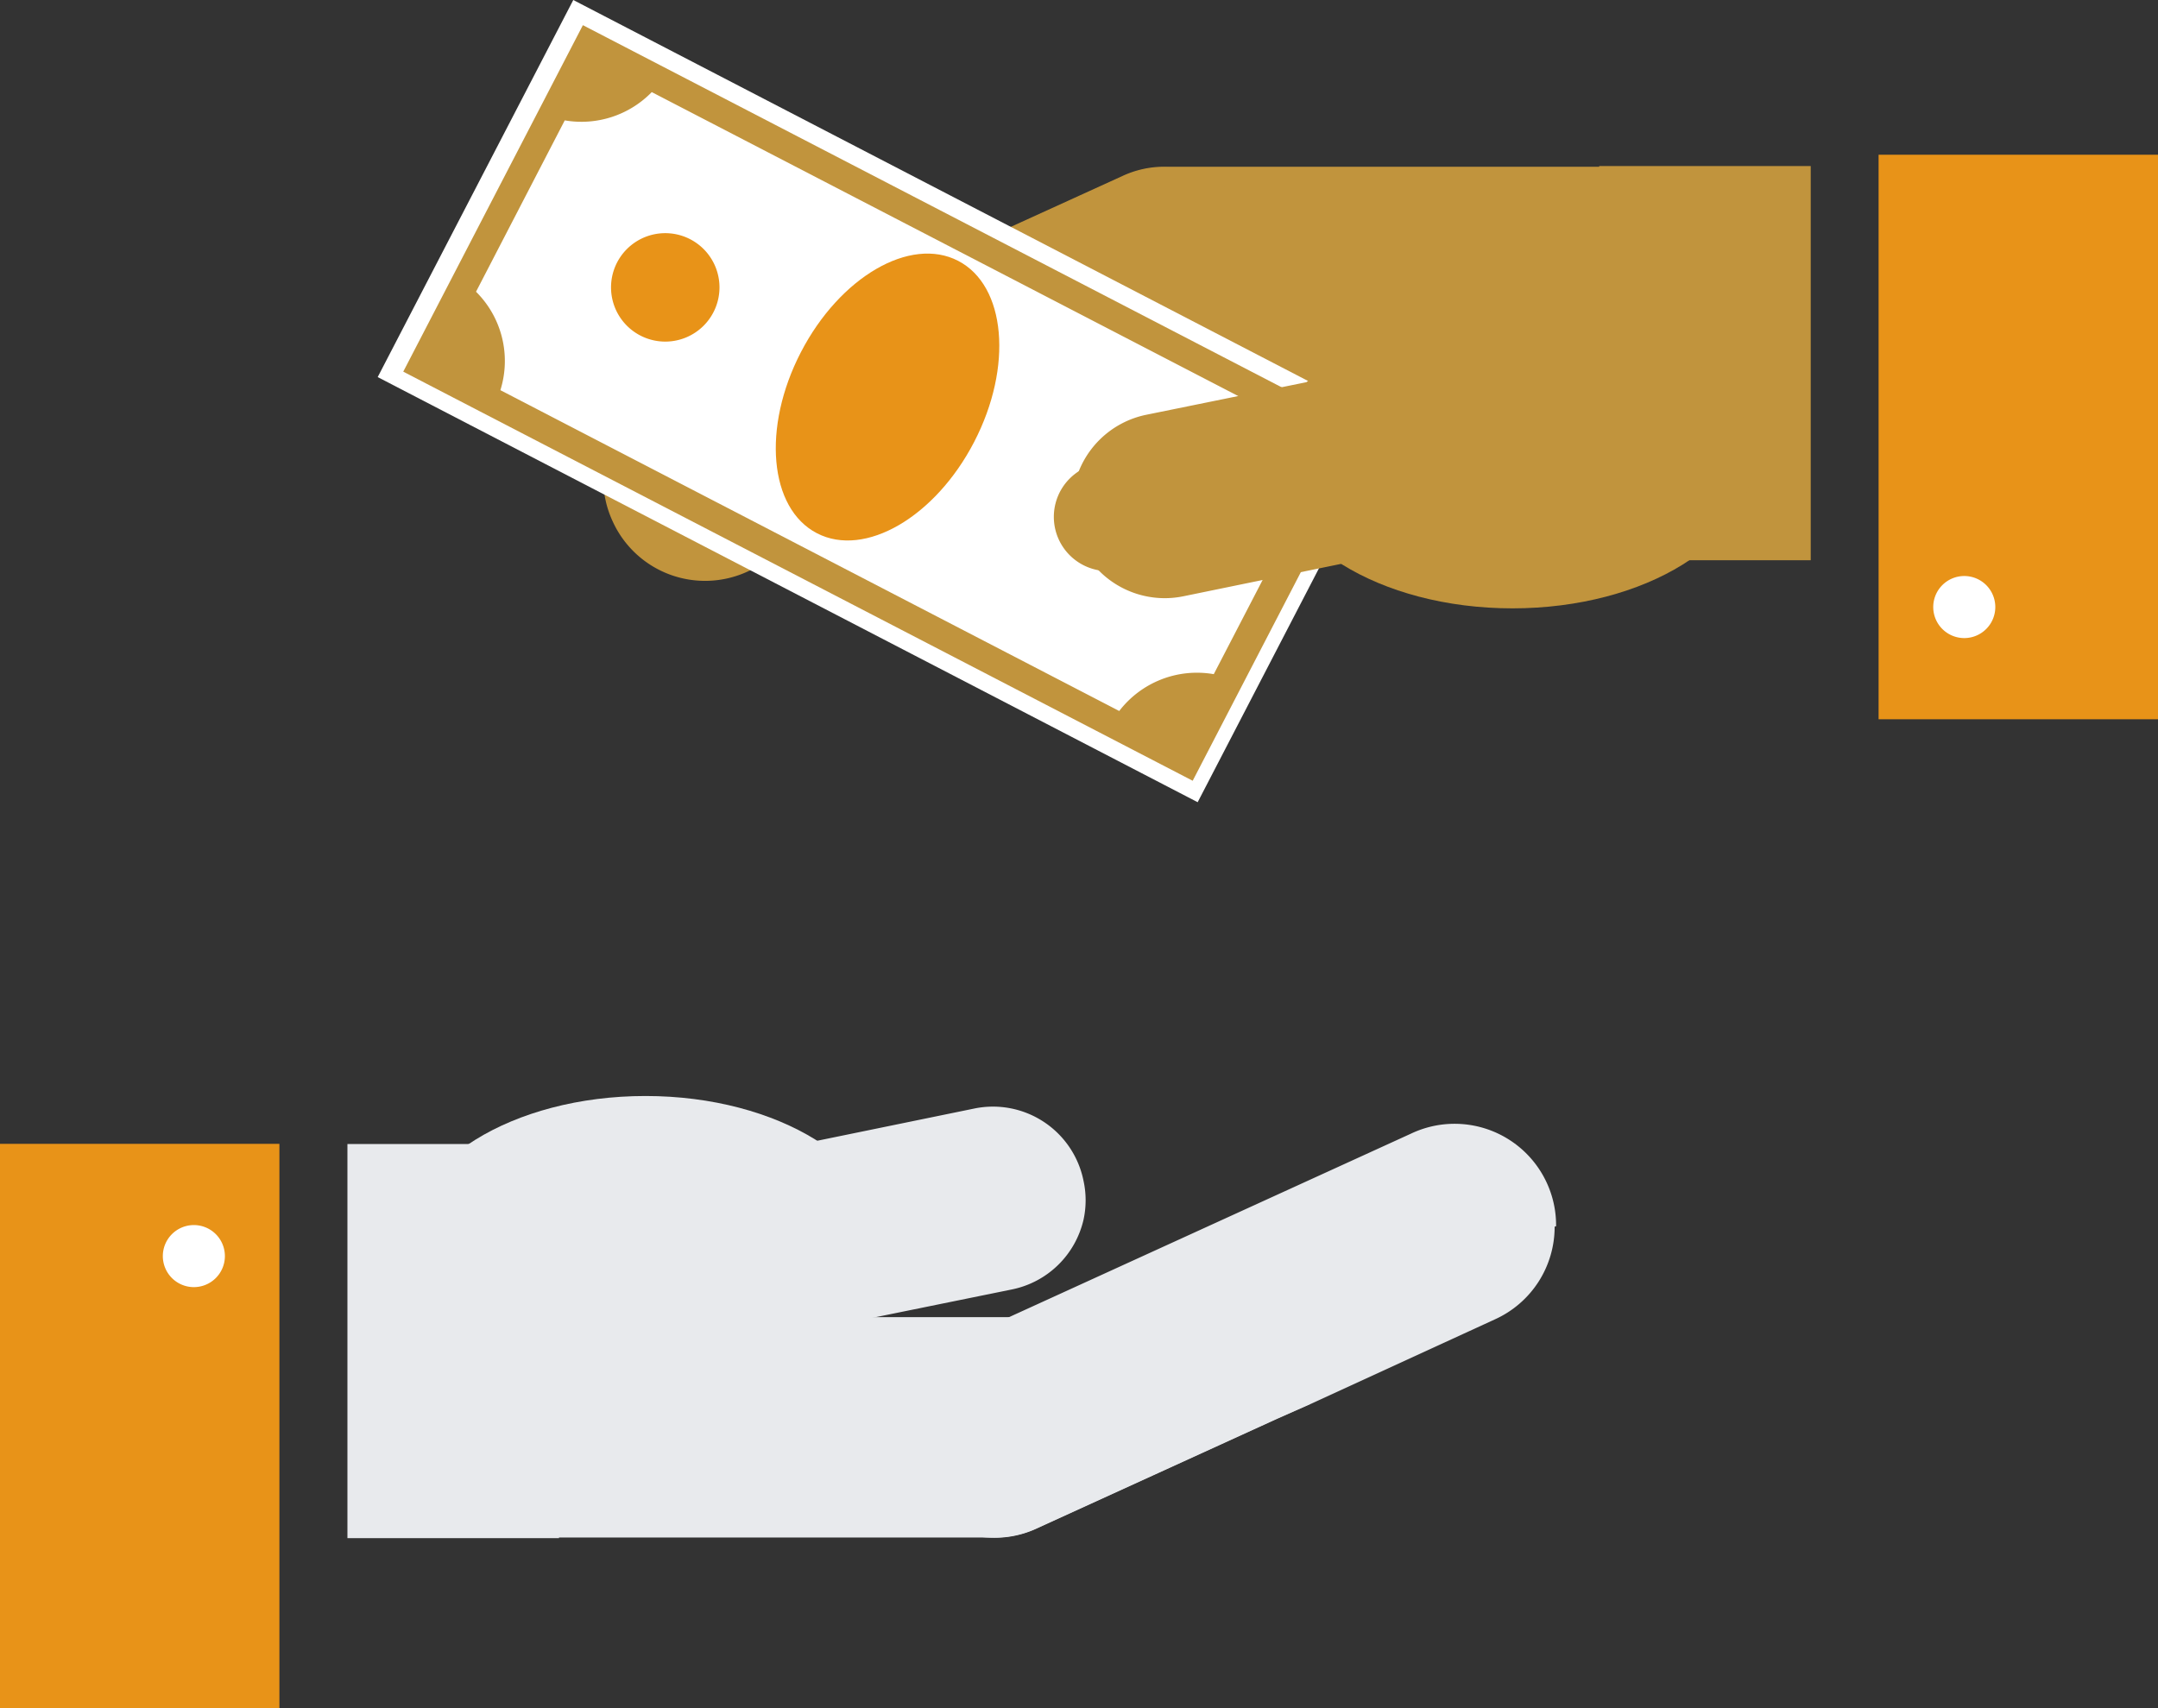
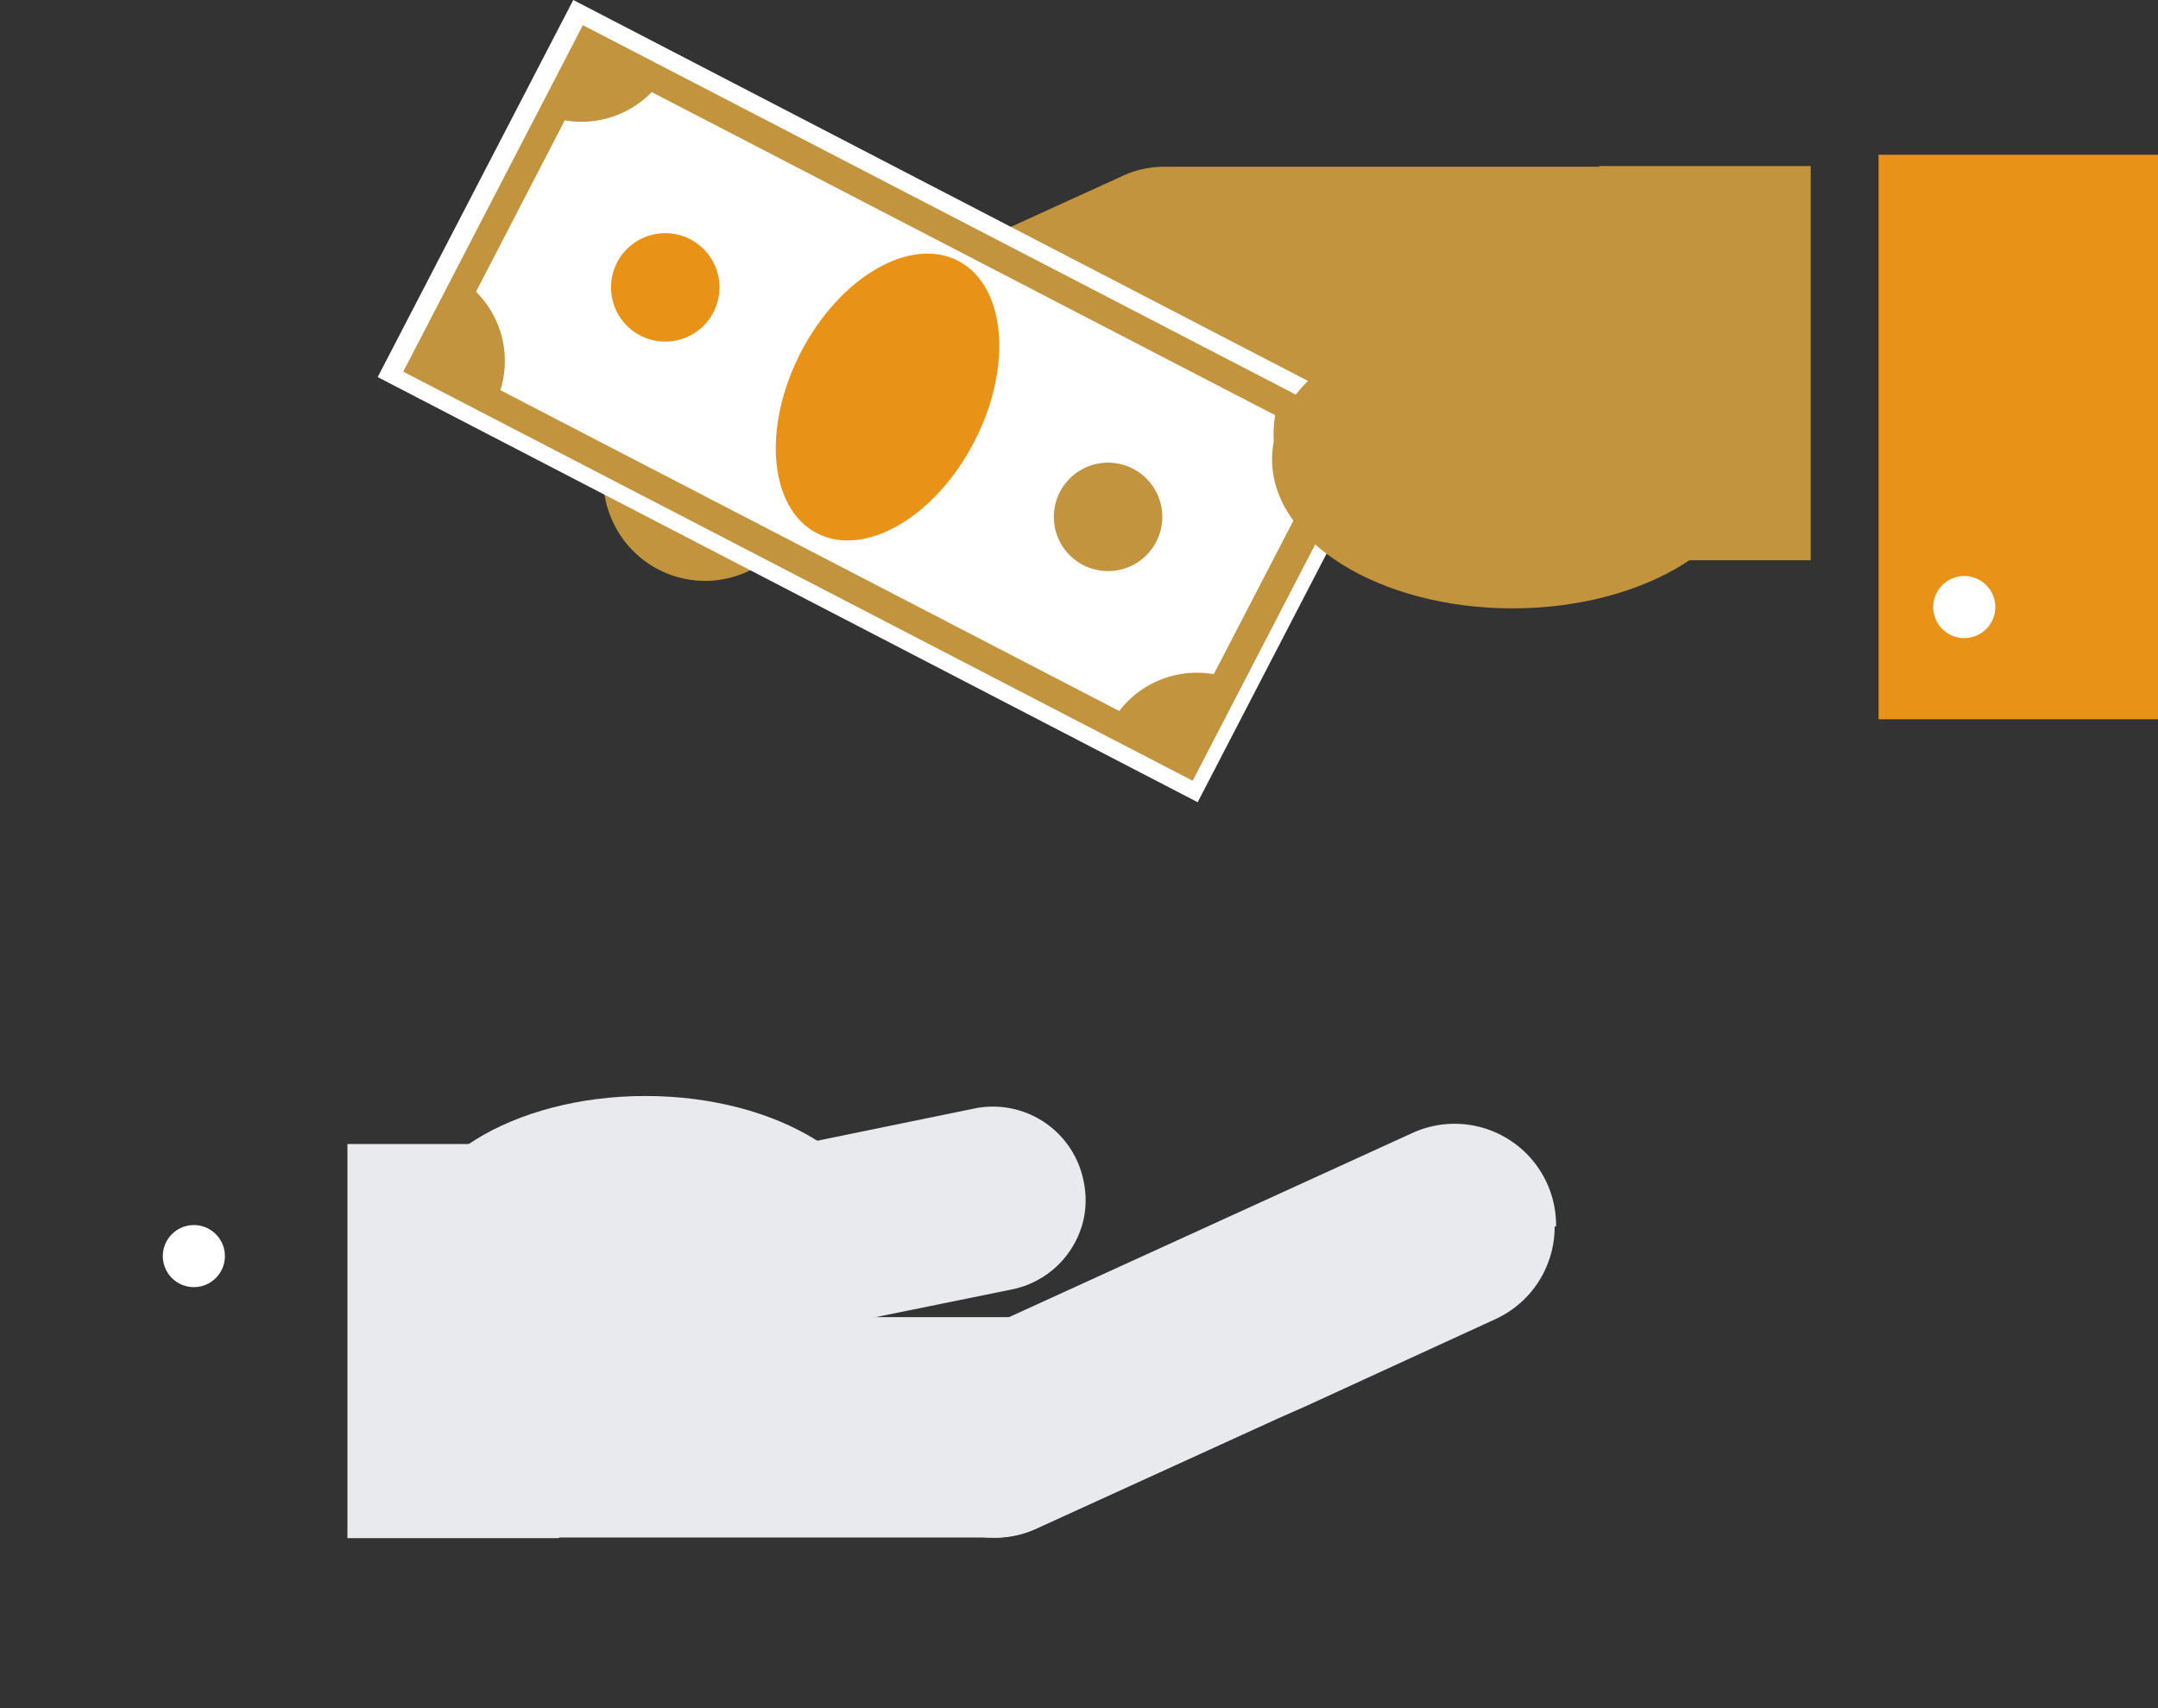
<svg xmlns="http://www.w3.org/2000/svg" width="148.831" height="117.843" viewBox="0 0 148.831 117.843">
  <rect x="0" y="0" width="148.831" height="117.843" fill="#333333" stroke="none" />
  <g id="step-release" transform="translate(0 0)">
-     <path id="Path_46" data-name="Path 46" d="M19.27,78.9H0v38.94H19.27Z" fill="#e89318" />
    <path id="Path_47" data-name="Path 47" d="M13.37,88.783a2.14,2.14,0,1,0-2.14-2.14A2.14,2.14,0,0,0,13.37,88.783Z" fill="#fff" />
    <path id="Path_48" data-name="Path 48" d="M38.551,78.913H23.961V106.1h14.59Z" fill="#e8eaed" />
    <path id="Path_49" data-name="Path 49" d="M90.33,90.854v6l-2.26,1-16.59,7.571a6.922,6.922,0,0,1-2.92.63H37.27v-15.2Z" fill="#e8eaed" />
    <path id="Path_50" data-name="Path 50" d="M107.219,84.613a7,7,0,0,1-4.11,6.39l-12.78,5.87-2.26,1-16.59,7.57a6.891,6.891,0,0,1-2.92.63,7,7,0,0,1-6.39-4.11,6.878,6.878,0,0,1-.64-2.92,7,7,0,0,1,4.11-6.38l1.39-.64,2.63-1.2,27.66-12.63a7,7,0,0,1,10,6.39Z" fill="#e8eaed" />
    <path id="Path_51" data-name="Path 51" d="M74.73,84.123a6.37,6.37,0,0,1-4.94,4.82l-14.74,3-16.2,3.33a6.45,6.45,0,0,1-2.7,0,6.36,6.36,0,0,1-4.82-4.94,6.141,6.141,0,0,1,0-2.7,6.36,6.36,0,0,1,4.93-4.82l1.36-.28,29.58-6.07a6.37,6.37,0,0,1,7.53,5A6.291,6.291,0,0,1,74.73,84.123Z" fill="#e8eaed" />
    <path id="Path_52" data-name="Path 52" d="M44.519,96.163c9.157,0,16.58-4.6,16.58-10.28S53.676,75.6,44.519,75.6s-16.58,4.6-16.58,10.28S35.362,96.163,44.519,96.163Z" fill="#e8eaed" />
    <path id="Path_53" data-name="Path 53" d="M148.831,10.673h-19.27v38.94h19.27Z" fill="#e89318" />
    <path id="Path_54" data-name="Path 54" d="M135.47,44.013a2.14,2.14,0,1,0-2.14-2.14A2.14,2.14,0,0,0,135.47,44.013Z" fill="#fff" />
    <path id="Path_55" data-name="Path 55" d="M110.291,38.644h14.59V11.454h-14.59Z" fill="#c1943d" />
    <path id="Path_56" data-name="Path 56" d="M58.551,26.7v-6l2.27-1,16.59-7.56a6.828,6.828,0,0,1,2.91-.64h31.29v15.25Z" fill="#c1943d" />
    <path id="Path_57" data-name="Path 57" d="M41.61,32.993a7,7,0,0,1,4.11-6.39l12.83-5.86,2.27-1,16.59-7.56a6.83,6.83,0,0,1,2.91-.64,7,7,0,0,1,6.4,4.11,6.9,6.9,0,0,1,.63,2.92,7,7,0,0,1-4.11,6.39l-1.39.63-2.63,1.2L51.56,39.423a7,7,0,0,1-9.31-3.47A6.878,6.878,0,0,1,41.61,32.993Z" fill="#c1943d" />
    <path id="Path_58" data-name="Path 58" d="M82.6,55.335,96.086,29.324,39.537,0,26.049,26.01Z" fill="#fff" />
    <path id="Path_59" data-name="Path 59" d="M82.256,53.855l12.389-23.9L40.2,1.736l-12.389,23.9Z" fill="#c1943d" />
    <path id="Path_60" data-name="Path 60" d="M87.95,28.643l-43-22.29a6.77,6.77,0,0,1-6,1.95l-6.12,11.82a6.73,6.73,0,0,1,1.68,6.79l42.68,22.13a6.76,6.76,0,0,1,6.52-2.54l6.13-11.82a6.74,6.74,0,0,1-1.89-6.04Z" fill="#fff" />
    <path id="Path_61" data-name="Path 61" d="M67.186,30.482c2.689-5.188,2.194-10.78-1.106-12.49s-8.155,1.108-10.844,6.3-2.194,10.78,1.106,12.49S64.5,35.67,67.186,30.482Z" fill="#e89318" />
    <path id="Path_62" data-name="Path 62" d="M76.42,39.393a3.74,3.74,0,1,0-3.74-3.74A3.74,3.74,0,0,0,76.42,39.393Z" fill="#c1943d" />
    <path id="Path_63" data-name="Path 63" d="M45.881,23.563a3.74,3.74,0,1,0-3.74-3.74A3.74,3.74,0,0,0,45.881,23.563Z" fill="#e89318" />
-     <path id="Path_64" data-name="Path 64" d="M74.111,33.433a6.39,6.39,0,0,1,4.93-4.82l14.74-3,16.2-3.32a6.371,6.371,0,1,1,2.57,12.48l-1.36.28L81.6,41.133a6.38,6.38,0,0,1-7.49-7.67Z" fill="#c1943d" />
    <path id="Path_65" data-name="Path 65" d="M104.31,41.963c9.157,0,16.581-4.6,16.581-10.28S113.467,21.4,104.31,21.4s-16.579,4.6-16.579,10.28S95.154,41.963,104.31,41.963Z" fill="#c1943d" />
  </g>
</svg>